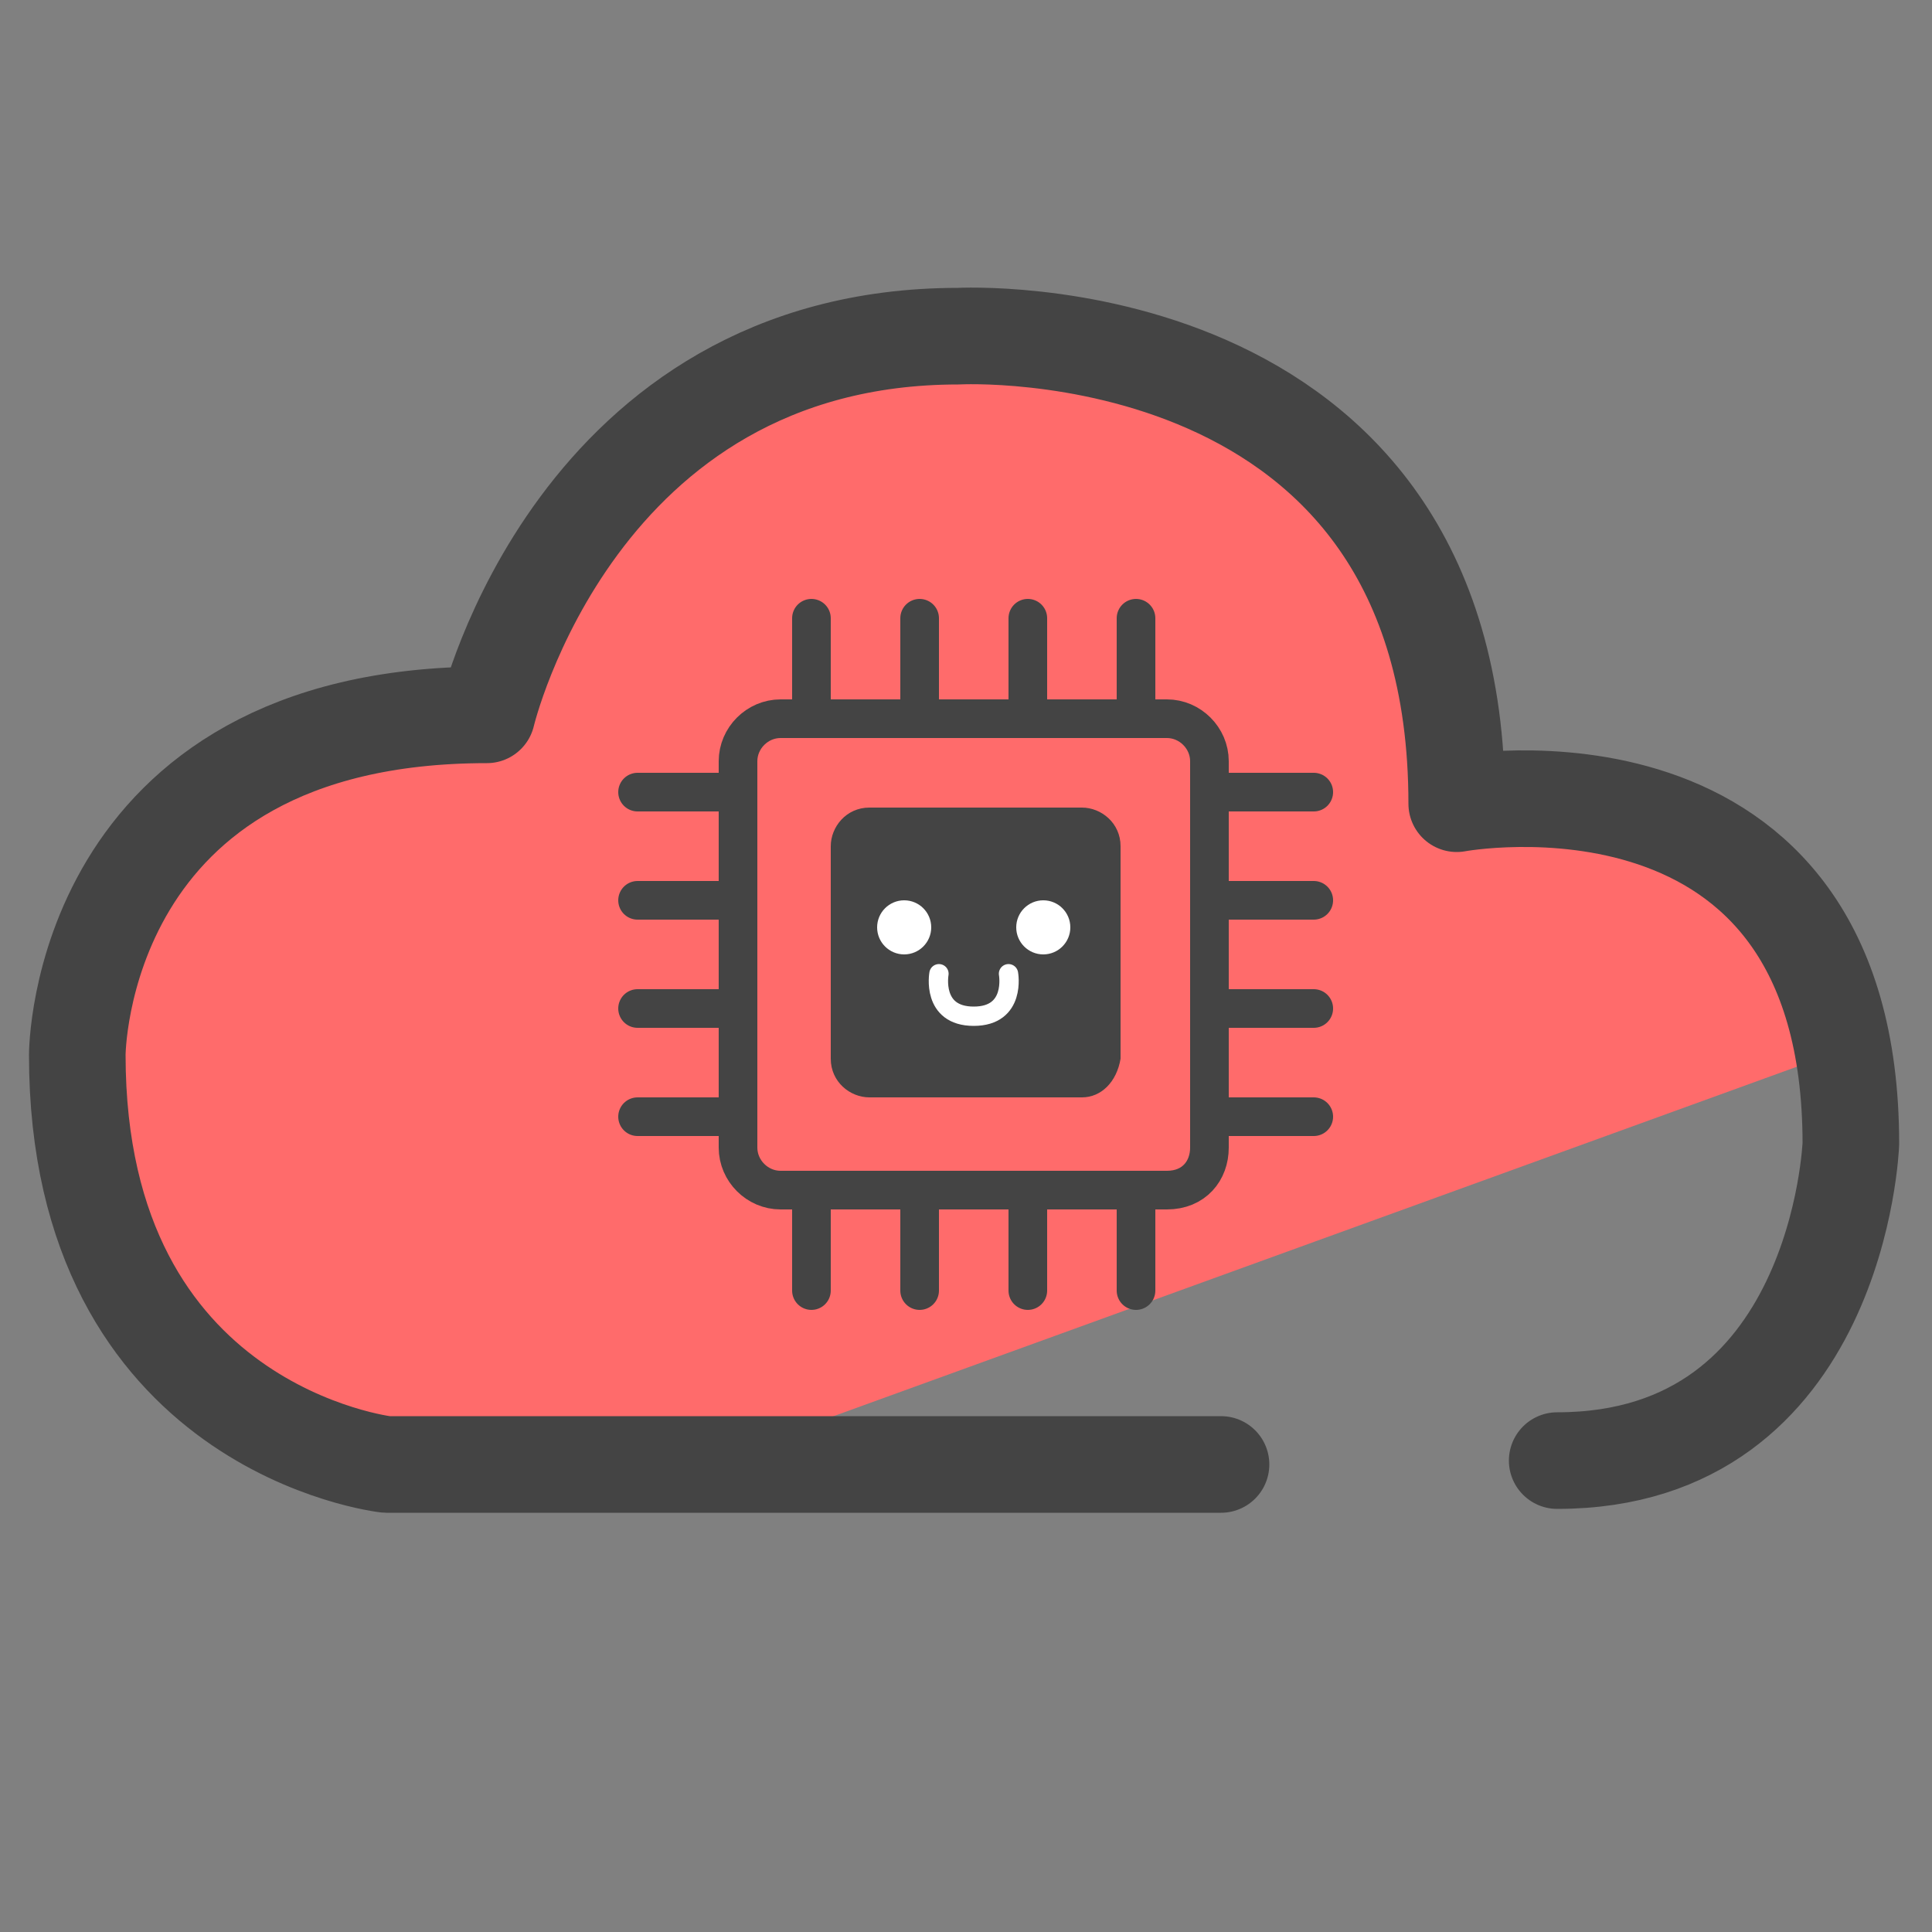
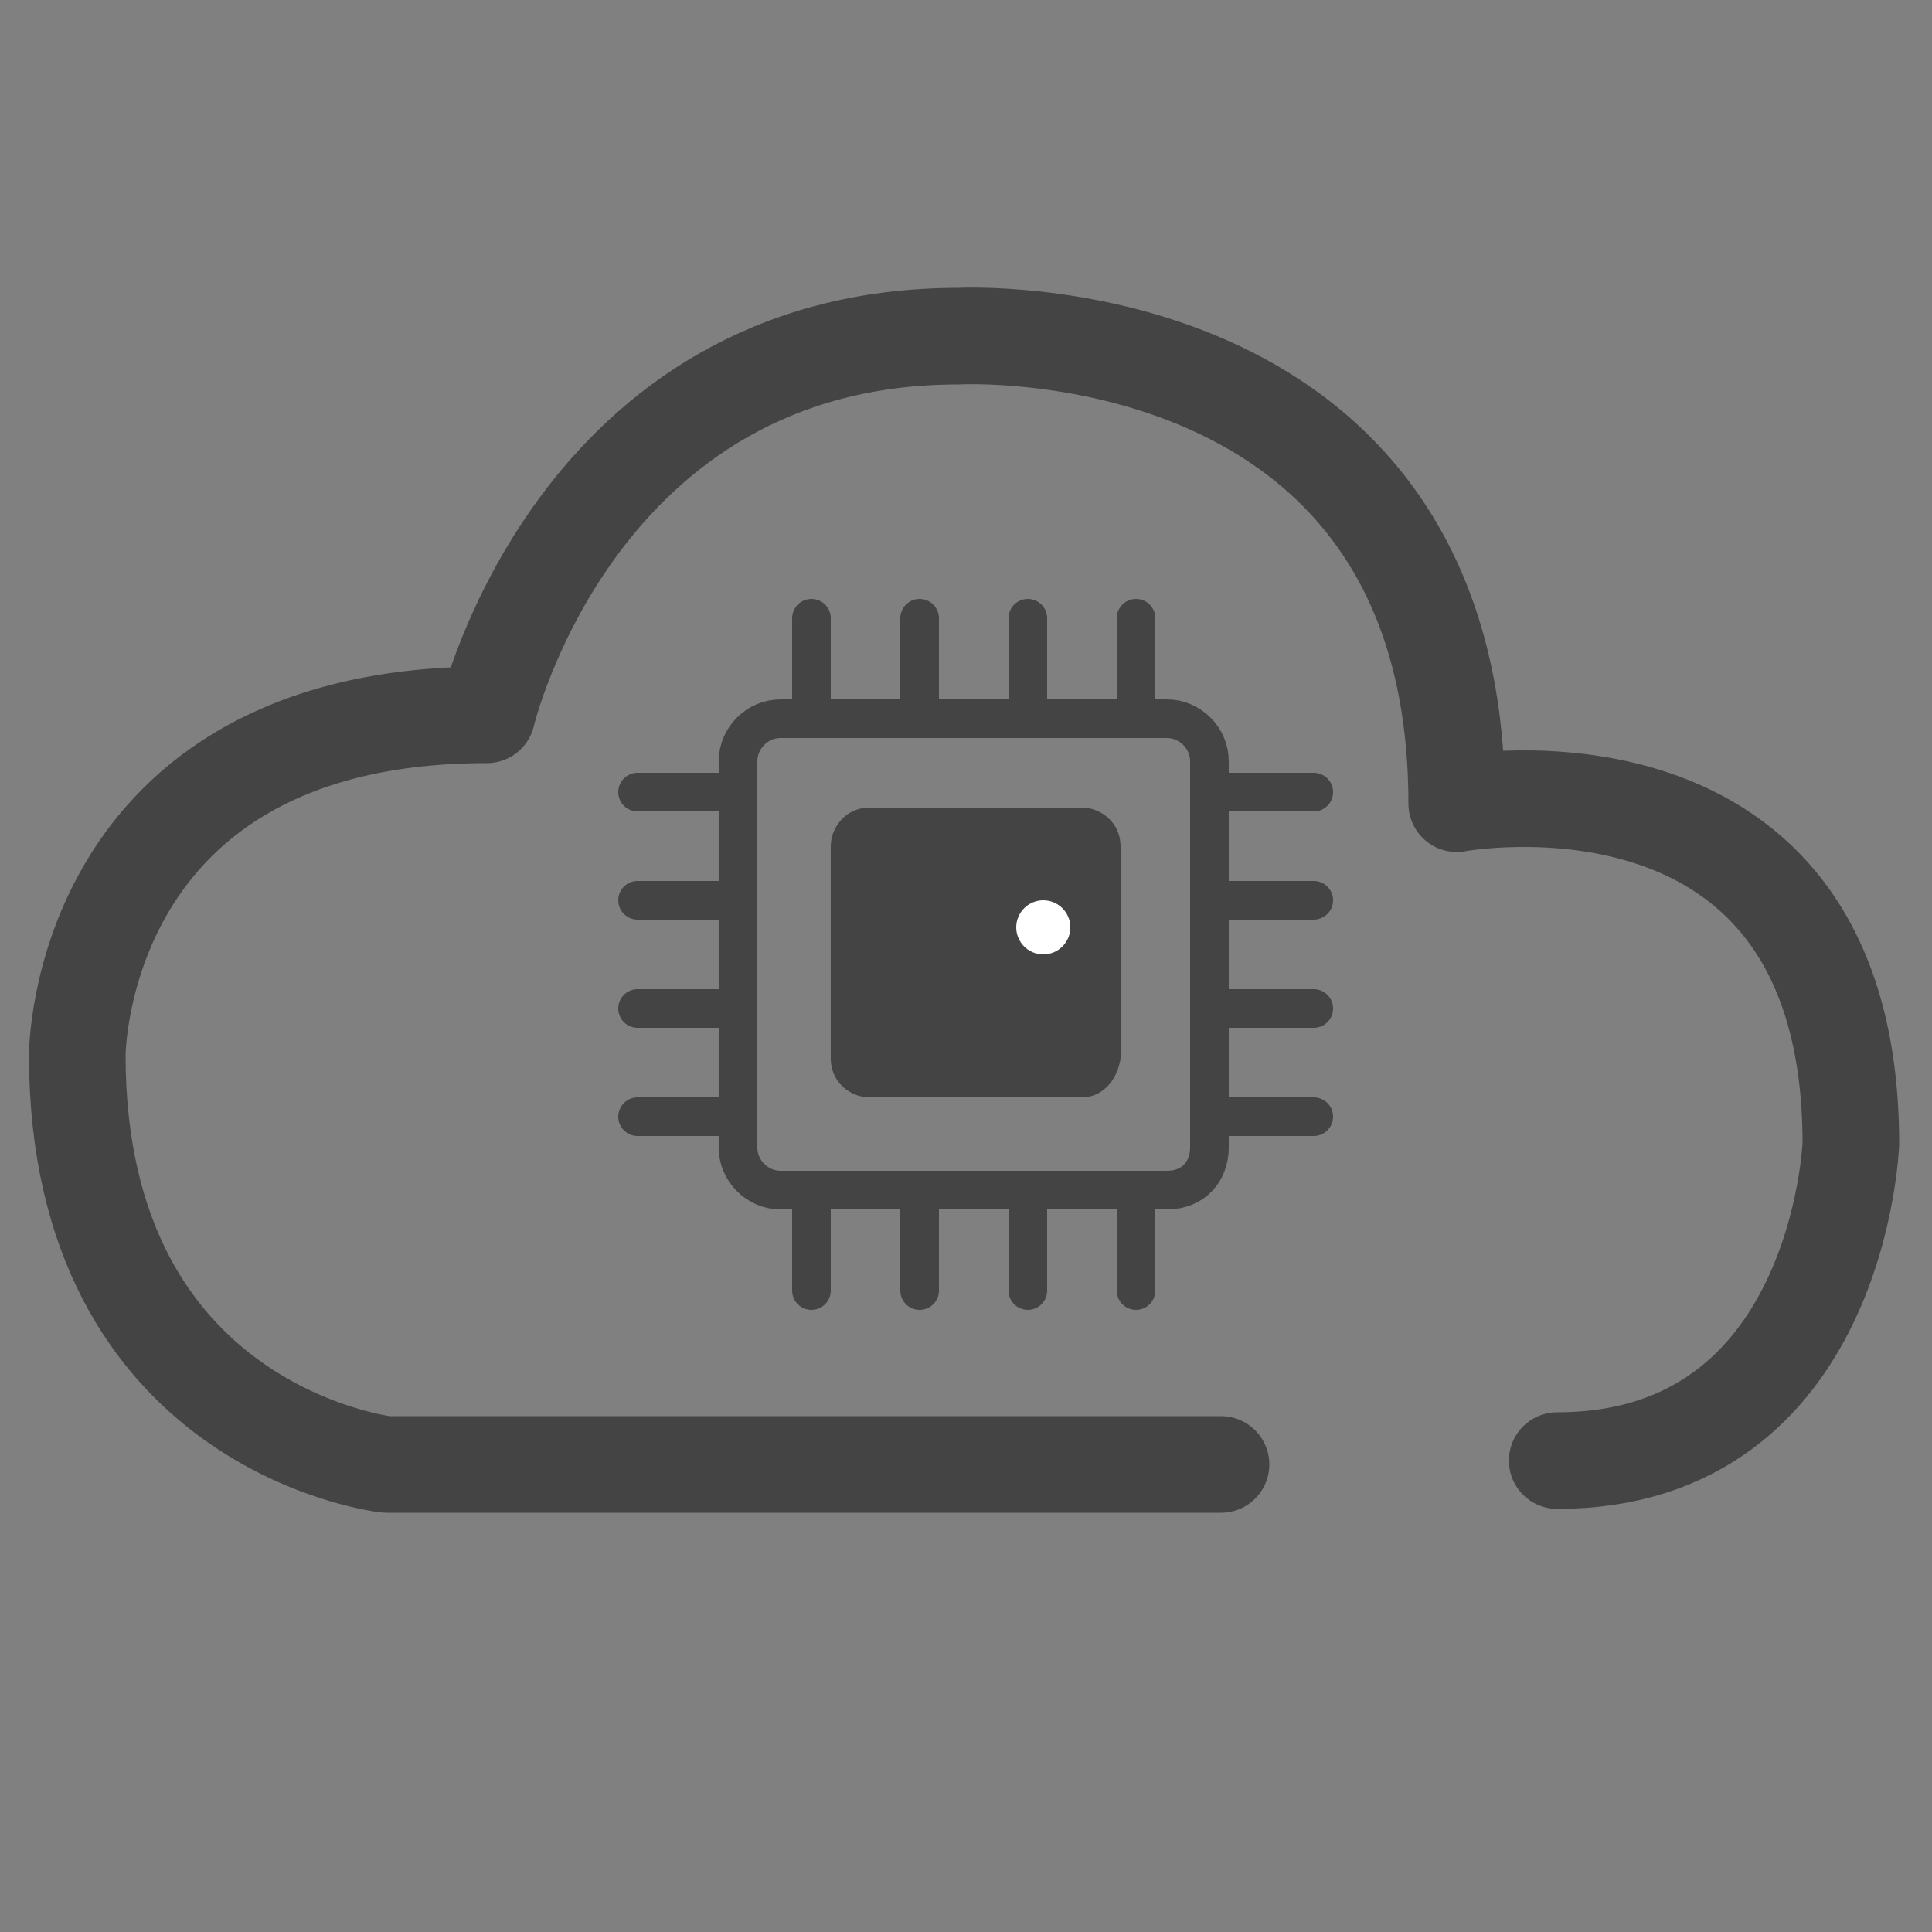
<svg xmlns="http://www.w3.org/2000/svg" id="Layer_1" version="1.1" viewBox="0 0 50 50">
  <rect x="0" y="0" width="50" height="50" fill="#808080" stroke="none" />
  <defs>
    <style>.st1{stroke:#444;fill:none;stroke-linecap:round;stroke-linejoin:round}.st4{fill:#fff}</style>
  </defs>
-   <path fill="#ff6b6b" d="M44.1 22c-.7-.4-2.8-.5-3.3-1.1l-2.9-.8-2.4-7.4-3.2-2.9-7.4-1c-3 0-8.3-.4-12.4 9.3l-4.9.8-5.4 4.7.6 8.5c0 .2 5 5.2 5.3 5.4l9.2.7 30.6-11.1c.6-.4-.8-3.3-3.8-5.1z" />
  <path fill="none" stroke="#444" stroke-linecap="round" stroke-linejoin="round" stroke-width="2.5" d="M31.6 37.9H10S2 37 2 27.3c0 0 0-8.8 10.6-8.8 0 0 2.3-9.8 12.2-9.8 0 0 12.9-.7 12.9 12.1 0 0 10.2-1.9 10.2 8.8 0 0-.3 8.2-7.6 8.2" />
  <path d="M30.2 30.8h-10c-.6 0-1.1-.5-1.1-1.1v-10c0-.6.5-1.1 1.1-1.1h10c.6 0 1.1.5 1.1 1.1v10c0 .6-.4 1.1-1.1 1.1zM21 18.4V16m2.8 2.4V16m2.8 2.4V16m2.8 2.4V16M21 33.4V31m2.8 2.4V31m2.8 2.4V31m2.8 2.4V31M31.6 20.5H34m-2.4 2.8H34m-2.4 2.8H34m-2.4 2.8H34M16.5 20.5h2.4m-2.4 2.8h2.4m-2.4 2.8h2.4m-2.4 2.8h2.4" class="st1" />
  <path fill="#444" d="M28 28.4h-5.5c-.5 0-1-.4-1-1v-5.5c0-.5.4-1 1-1H28c.5 0 1 .4 1 1v5.5c-.1.6-.5 1-1 1z" />
-   <circle cx="23.4" cy="24" r=".7" class="st4" />
  <circle cx="27" cy="24" r=".7" class="st4" />
-   <path fill="none" stroke="#fff" stroke-linecap="round" stroke-linejoin="round" stroke-width=".5" d="M24.3 25.2s-.2 1.1.9 1.1.9-1.1.9-1.1" />
</svg>